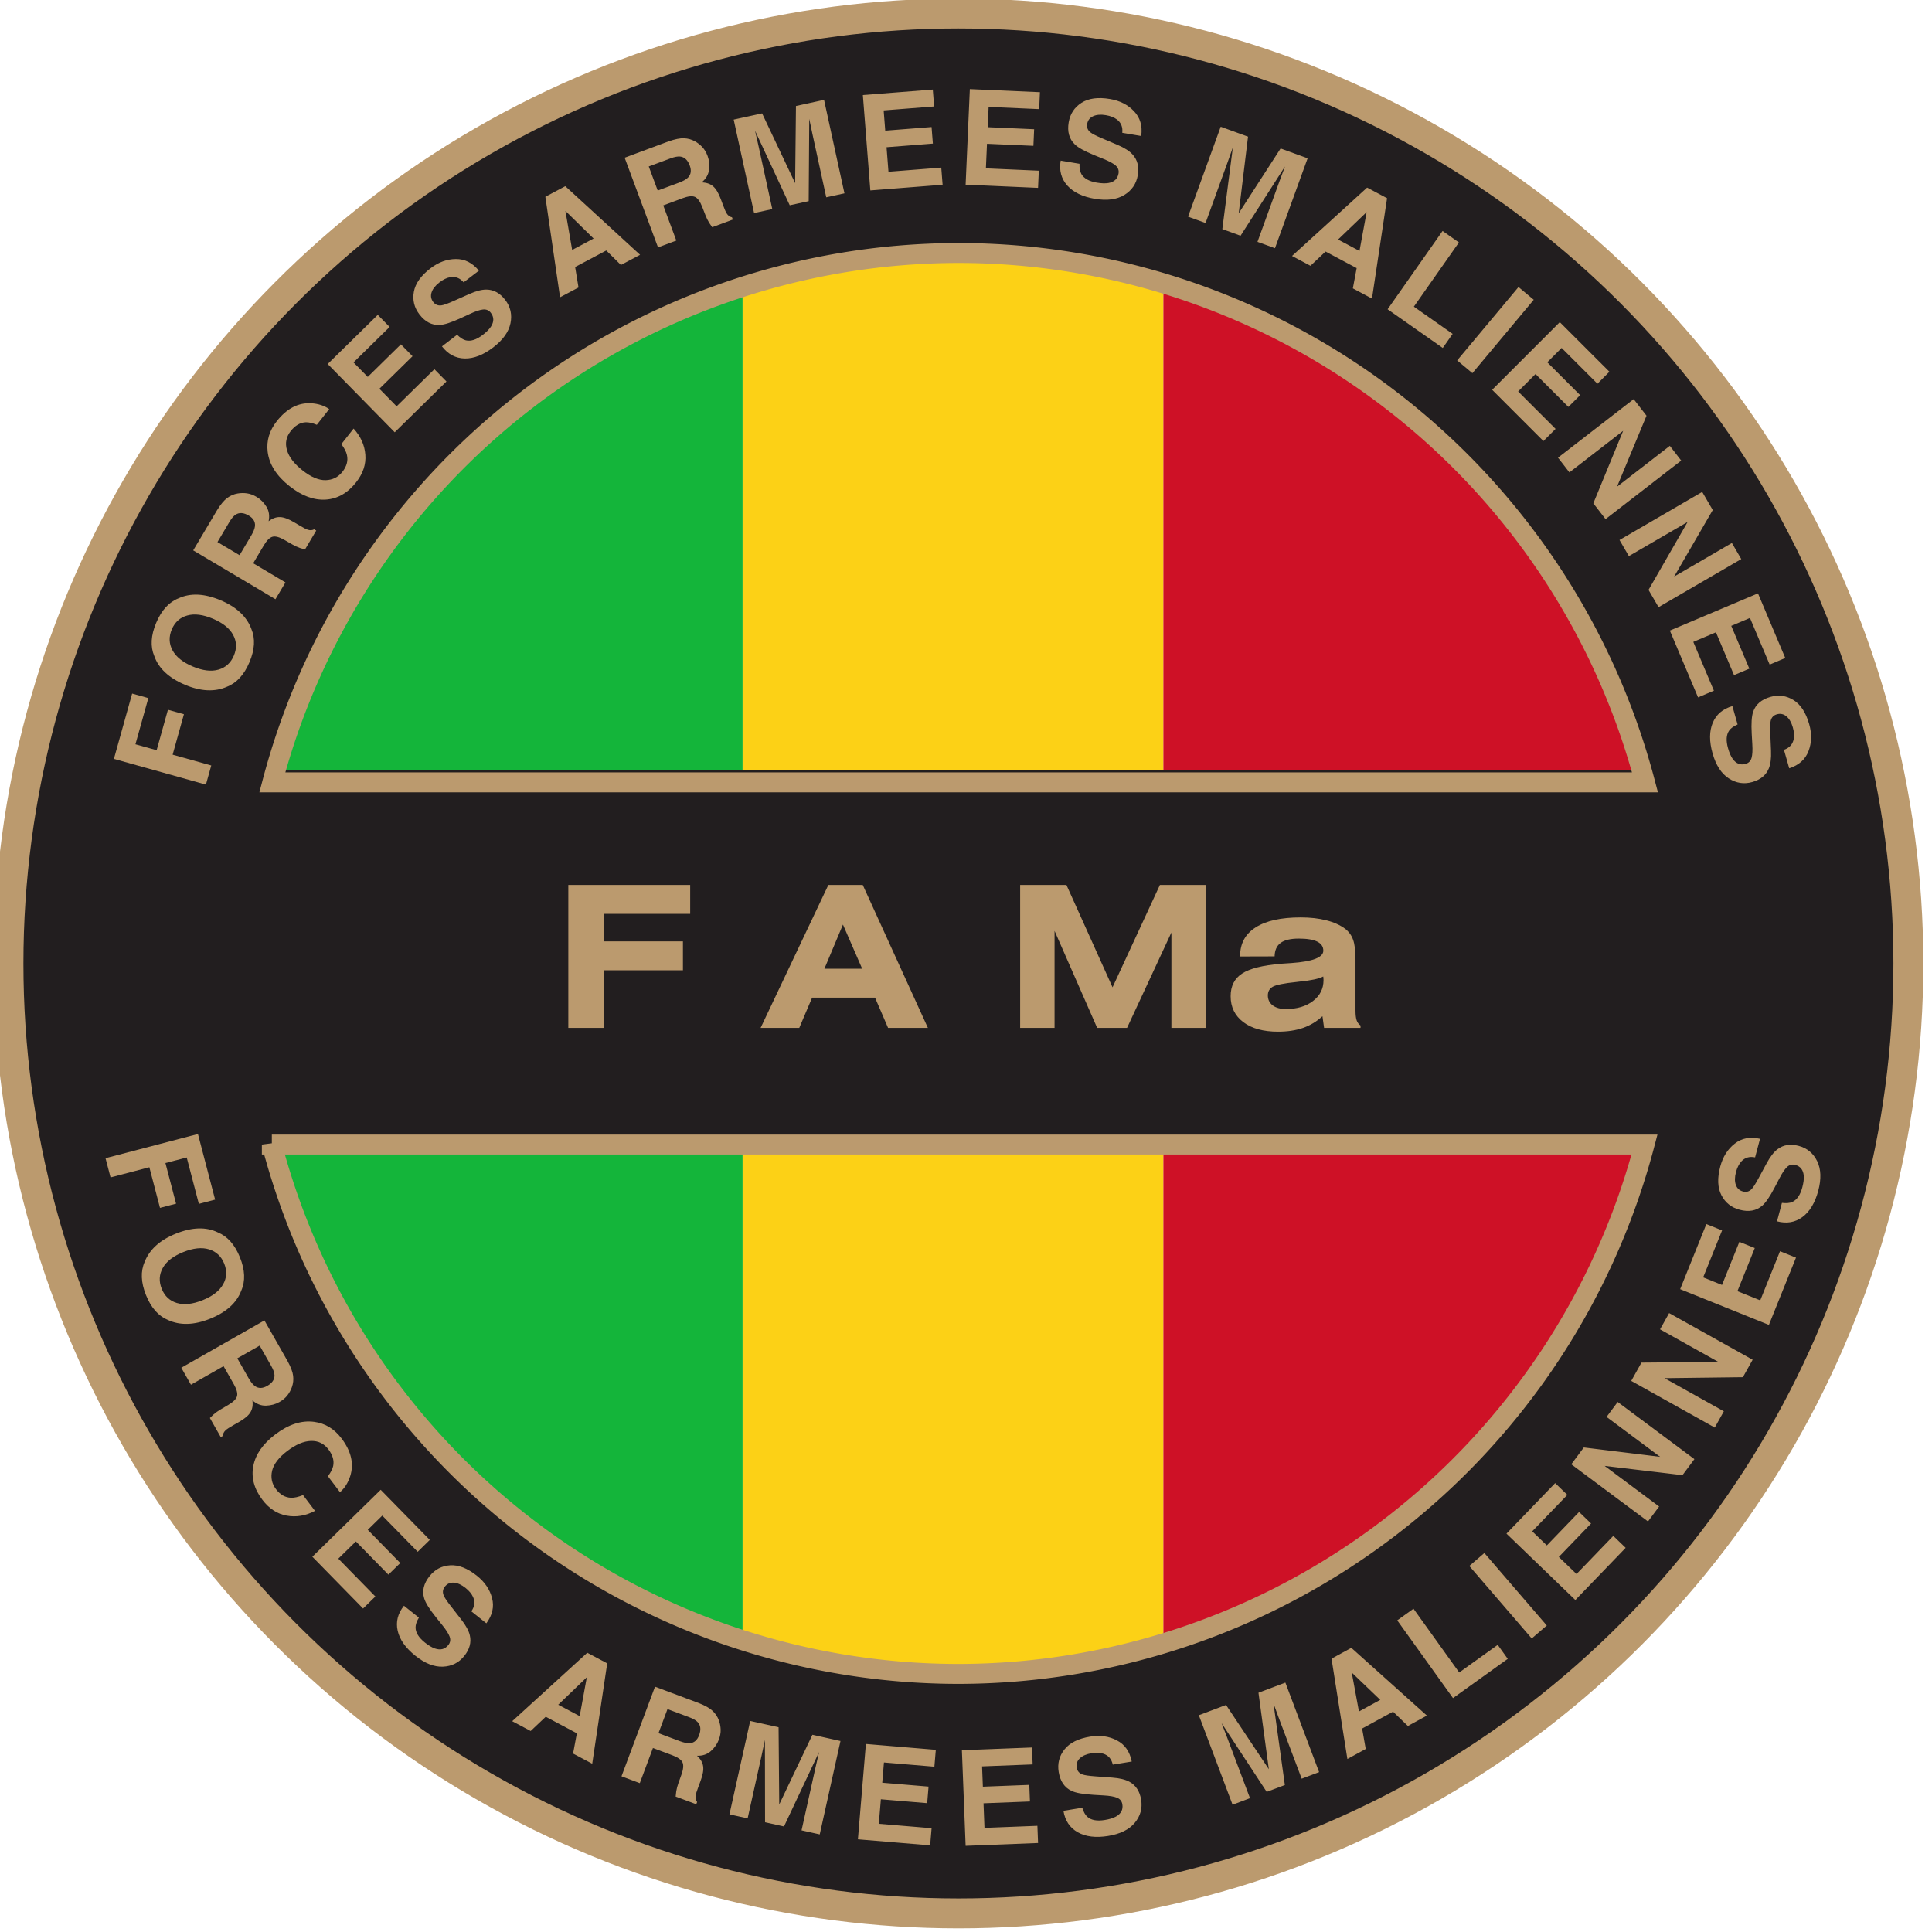
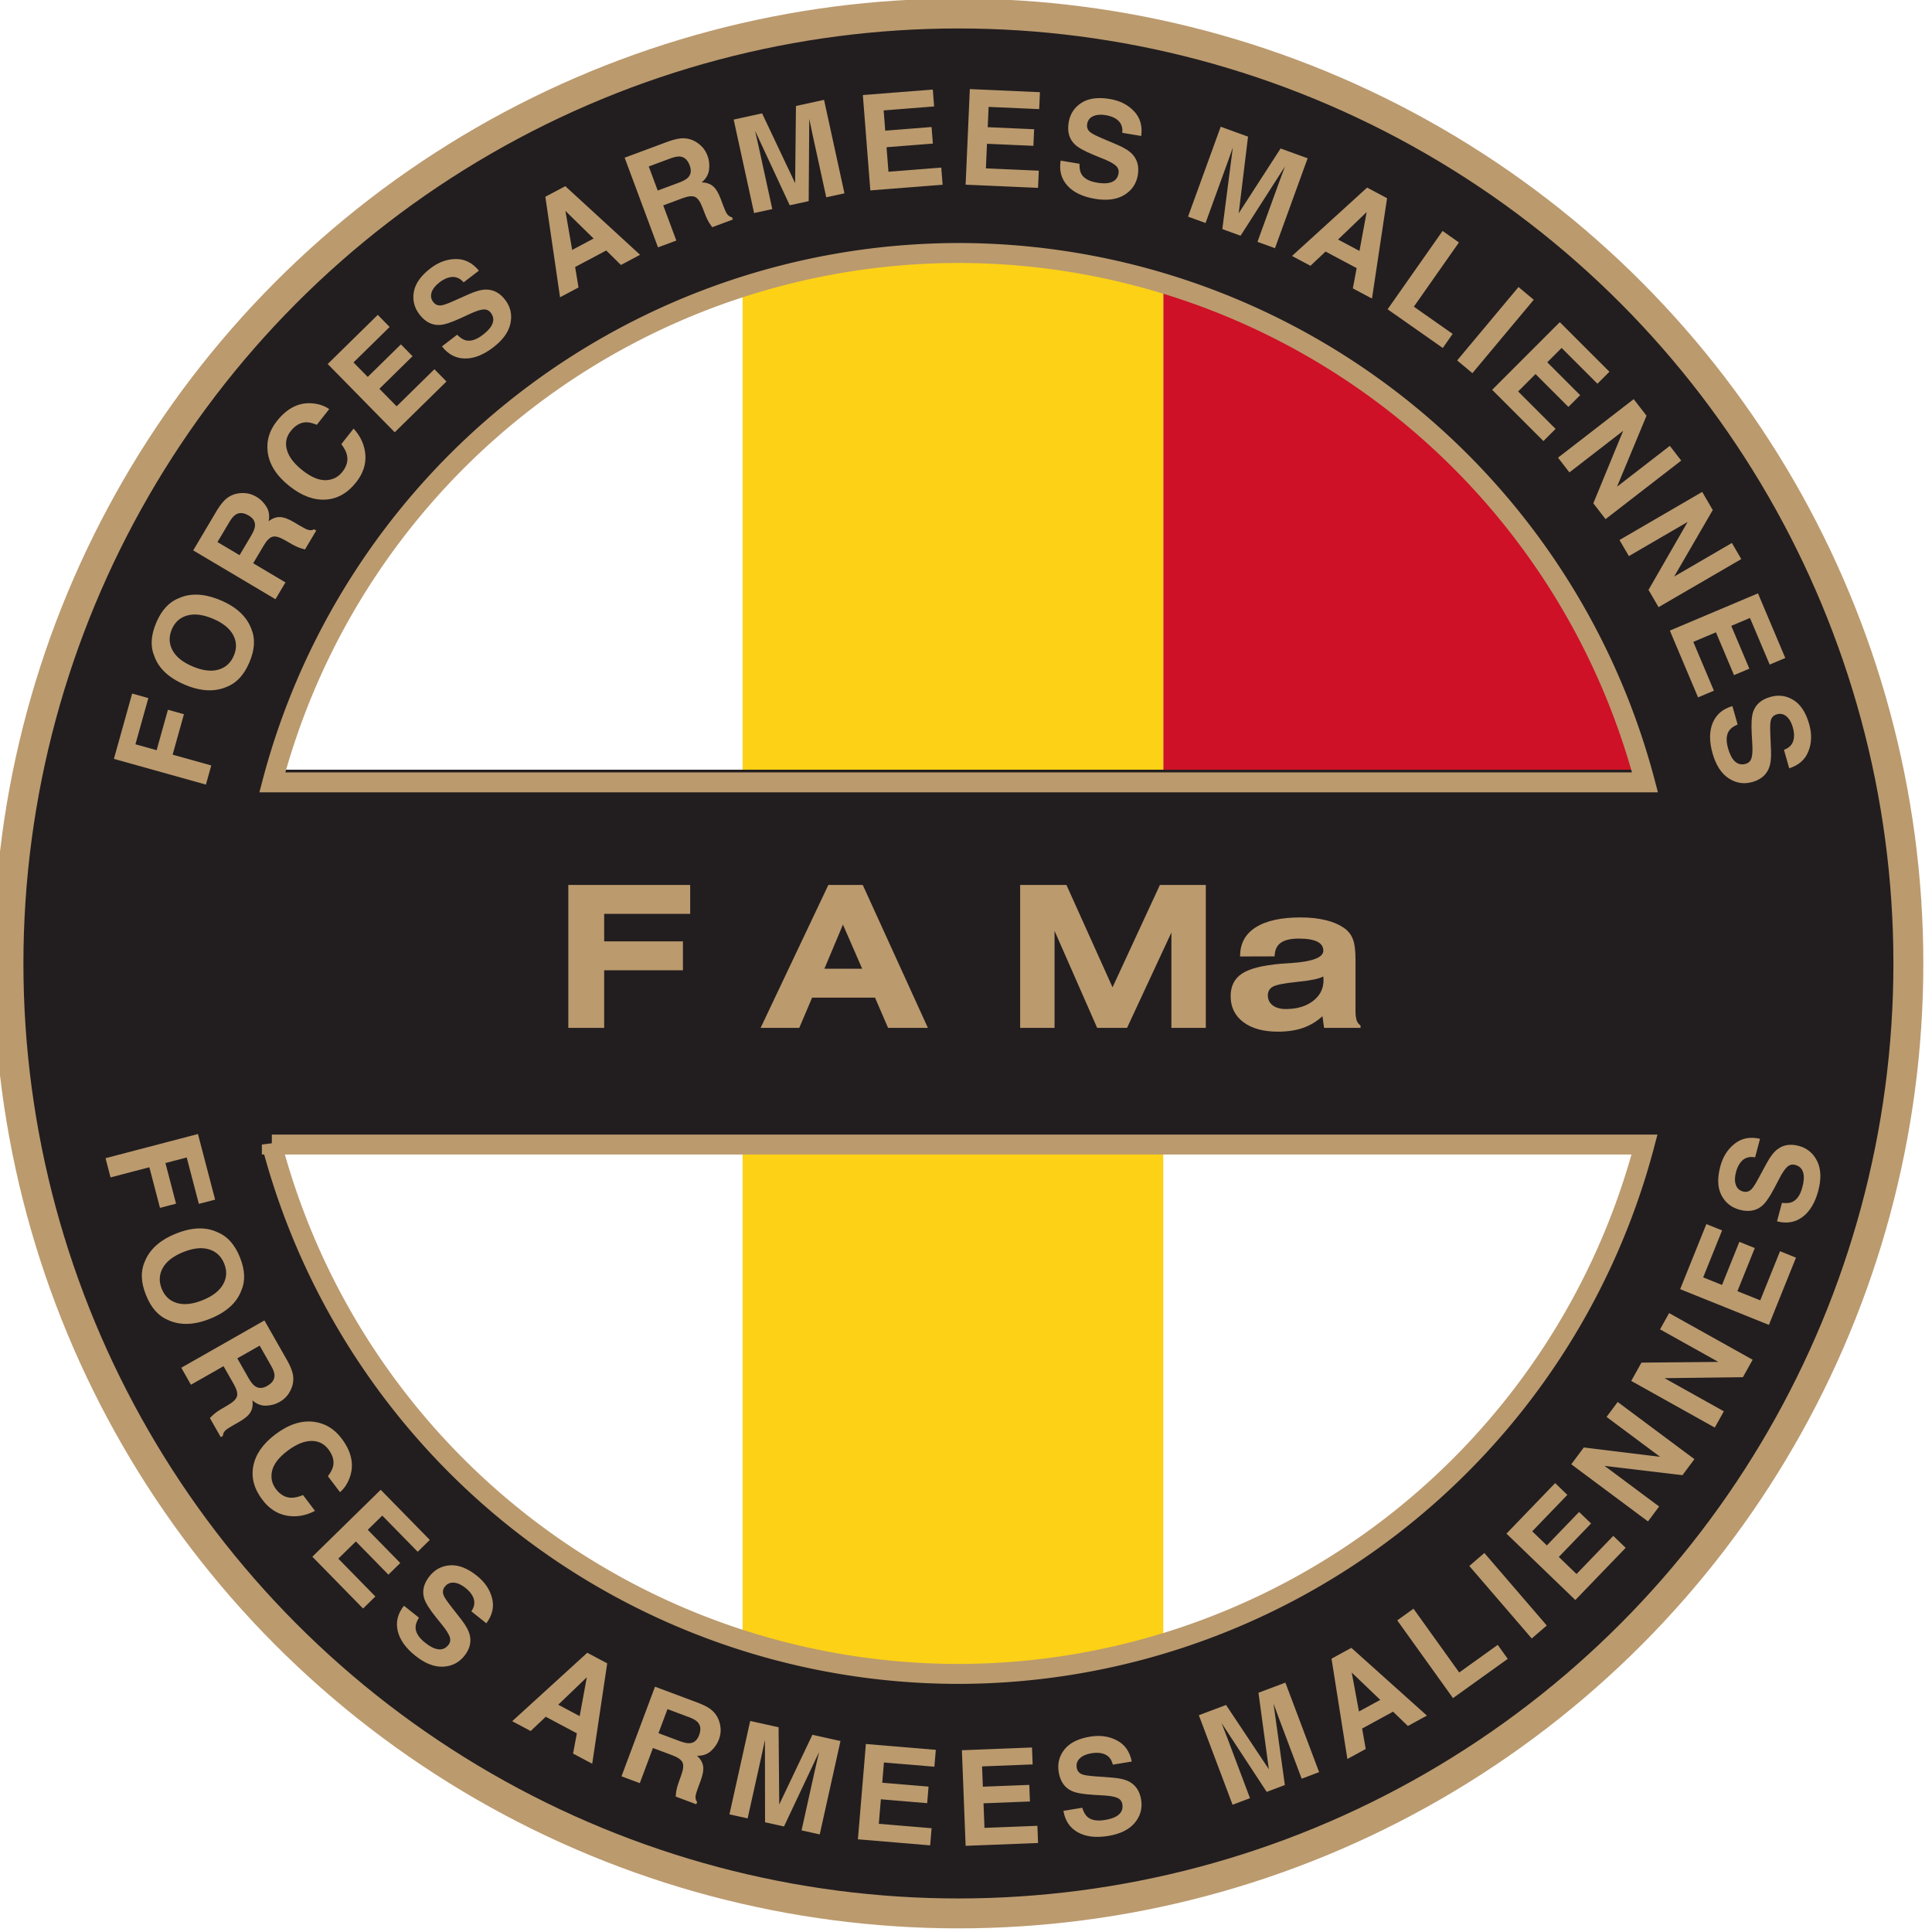
<svg xmlns="http://www.w3.org/2000/svg" width="500" height="500">
-   <path style="opacity:1;fill:#14b53a;fill-opacity:1;stroke:none;stroke-width:270.004;stroke-linecap:square;stroke-linejoin:miter;stroke-miterlimit:4;stroke-dasharray:none;stroke-opacity:1;paint-order:fill markers stroke" d="M6808.94 2350.953c-138.54 43.093-245.778 153.496-284.823 293.23h284.823zm-285.231 523.23c39.07 139.902 146.49 250.403 285.23 293.413v-293.412z" transform="matrix(.43 0 0 .43 -2735.656 -937.795)" />
-   <path style="opacity:1;fill:#ce1126;fill-opacity:1;stroke:none;stroke-width:270.004;stroke-linecap:square;stroke-linejoin:miter;stroke-miterlimit:4;stroke-dasharray:none;stroke-opacity:1;paint-order:fill markers stroke" d="M7062.098 2350.77v293.414h285.234c-39.07-139.904-146.491-250.406-285.234-293.415zm0 523.414v293.23c138.541-43.091 245.78-153.495 284.826-293.23z" transform="matrix(.43 0 0 .43 -2735.656 -937.795)" />
+   <path style="opacity:1;fill:#ce1126;fill-opacity:1;stroke:none;stroke-width:270.004;stroke-linecap:square;stroke-linejoin:miter;stroke-miterlimit:4;stroke-dasharray:none;stroke-opacity:1;paint-order:fill markers stroke" d="M7062.098 2350.77v293.414h285.234c-39.07-139.904-146.491-250.406-285.234-293.415zm0 523.414v293.23z" transform="matrix(.43 0 0 .43 -2735.656 -937.795)" />
  <path style="opacity:1;fill:#fcd116;fill-opacity:1;stroke:none;stroke-width:250.36;stroke-linecap:square;stroke-linejoin:miter;stroke-miterlimit:4;stroke-dasharray:none;stroke-opacity:1;paint-order:fill markers stroke" d="M6935.52 2331.584a427.599 427.599 0 0 0-126.58 19.37v293.23h253.158v-293.415a427.599 427.599 0 0 0-126.578-19.185zm-126.58 542.6v293.412a427.599 427.599 0 0 0 126.58 19.187 427.599 427.599 0 0 0 126.578-19.369v-293.23z" transform="matrix(.43 0 0 .43 -2735.656 -937.795)" />
  <path style="opacity:1;fill:#221e1f;fill-opacity:1;stroke:none;stroke-width:18;stroke-linecap:square;stroke-linejoin:miter;stroke-miterlimit:4;stroke-dasharray:none;stroke-opacity:1;paint-order:fill markers stroke" d="M6935.52 2187.447a571.737 571.737 0 0 0-571.737 571.738 571.737 571.737 0 0 0 571.736 571.737 571.737 571.737 0 0 0 571.737-571.737 571.737 571.737 0 0 0-571.736-571.738zm0 144.137a427.599 427.599 0 0 1 411.812 312.6h-823.215a427.599 427.599 0 0 1 411.403-312.6zm-411.811 542.6h823.215a427.599 427.599 0 0 1-411.404 312.599 427.599 427.599 0 0 1-411.811-312.6Z" transform="matrix(.43 0 0 .43 -2735.656 -937.795)" />
  <g style="font-style:normal;font-variant:normal;font-weight:400;font-stretch:normal;font-size:119.125px;line-height:1.25;font-family:Helvetica;-inkscape-font-specification:Helvetica;letter-spacing:0;word-spacing:0;fill:#bb9a6e;fill-opacity:1;stroke:none;stroke-width:4.7;stroke-miterlimit:4;stroke-dasharray:none" aria-label="FAMa">
    <path style="font-style:normal;font-variant:normal;font-weight:700;font-stretch:expanded;font-family:'Swis721 Ex BT';-inkscape-font-specification:'Swis721 Ex BT Bold Expanded';letter-spacing:50px;fill:#bb9a6e;fill-opacity:1;stroke-width:4.7" d="M597.307 2742.604v-86.028h73.348v17.392h-51.769v16.577h47.406v17.392h-47.406v34.667zM751.425 2707.006h22.743l-11.576-26.582zm-38.39 35.598 40.774-86.028h20.708l39.204 86.028h-23.965l-7.852-18.206h-37.867l-7.736 18.206z" transform="matrix(.43 0 0 .43 -109.762 -913.302)" />
    <path style="font-style:normal;font-variant:normal;font-weight:700;font-stretch:expanded;font-family:'Swis721 Ex BT';-inkscape-font-specification:'Swis721 Ex BT Bold Expanded';letter-spacing:0;fill:#bb9a6e;fill-opacity:1;stroke:none;stroke-width:4.7;stroke-miterlimit:4;stroke-dasharray:none" d="M869.247 2742.604v-86.028h27.861l27.746 61.598 28.501-61.598h27.63v86.028h-20.708v-57.41l-26.698 57.41h-17.974l-25.651-58.399v58.399zM1051.656 2711.66q-3.722 2.035-14.25 3.082-1.28.175-1.92.233-11.226 1.163-14.193 2.85-2.966 1.687-2.966 5.235 0 3.723 2.908 5.991 2.967 2.21 7.853 2.21 10.12 0 16.403-4.827 6.34-4.828 6.34-12.564 0-.93-.058-1.396 0-.465-.116-.814zm19.428 20.59q0 3.781.698 5.817.698 1.978 2.327 3.083v1.454h-21.93l-.988-7.038q-5.177 4.77-11.691 7.038-6.515 2.269-15.066 2.269-13.261 0-20.881-5.759-7.62-5.758-7.62-15.589 0-9.132 6.864-13.61 6.863-4.537 23.557-5.933 2.21-.175 6.166-.408 19.195-1.337 19.195-7.445 0-3.664-3.723-5.468-3.665-1.803-11.052-1.803-7.445 0-10.935 2.618-3.49 2.56-3.606 8.085l-20.766.058v-.233q0-11.342 9.365-17.275 9.365-5.991 27.105-5.991 8.725 0 15.415 1.745 6.747 1.687 11.284 5.06 3.432 2.618 4.828 6.631 1.454 3.955 1.454 12.04z" transform="matrix(.43 0 0 .43 -109.762 -913.302)" />
  </g>
  <g transform="matrix(.43 0 0 .43 -1481.985 -331.6)">
    <circle r="571.737" cy="1351.028" cx="4023.309" style="opacity:1;fill:none;fill-opacity:1;stroke:#bb9a6e;stroke-width:18;stroke-linecap:square;stroke-linejoin:miter;stroke-miterlimit:4;stroke-dasharray:none;stroke-opacity:1;paint-order:fill markers stroke" />
    <path d="M4023.309 923.428a427.599 427.599 0 0 0-412.934 318.6h826.158a427.599 427.599 0 0 0-413.224-318.6Zm-413.225 536.6a427.599 427.599 0 0 0 413.225 318.599 427.599 427.599 0 0 0 412.935-318.6z" style="opacity:1;fill:none;fill-opacity:1;stroke:#bb9a6e;stroke-width:12;stroke-linecap:square;stroke-linejoin:miter;stroke-miterlimit:4;stroke-dasharray:none;stroke-opacity:1;paint-order:fill markers stroke" />
  </g>
  <g aria-label="FORCES ARMEES MALIENNES" style="font-style:normal;font-weight:400;font-size:216.425px;line-height:1.25;font-family:sans-serif;letter-spacing:0;word-spacing:0;fill:#bb9a6e;fill-opacity:1;stroke:none;stroke-width:5.411">
    <path d="m128.963 692.464 10.333 39.491-9.788 2.561-7.307-27.927-12.81 3.352 6.397 24.45-9.675 2.532-6.397-24.45-23.355 6.11-3.025-11.563zM107.156 785.627q2.668 6.632 9.12 8.541 6.467 1.946 15.49-1.684 8.988-3.615 12.306-9.497 3.37-5.86.702-12.492-2.668-6.632-9.15-8.614-6.481-1.982-15.505 1.647-9.024 3.63-12.327 9.548-3.304 5.919-.636 12.55zm29.1 18.02q-14.387 5.787-25.284.781-8.668-3.545-13.275-14.997-4.606-11.452-.807-20.011 4.38-11.194 18.768-16.981 14.678-5.904 25.3-.746 8.668 3.545 13.274 14.997 4.607 11.452.808 20.012-4.106 11.04-18.783 16.945zm17.976-36.957zM166.097 819.833l-13.444 7.65 6.743 11.85q2.009 3.53 3.828 4.832 3.204 2.312 7.414-.084 4.549-2.589 4.391-6.499-.083-2.2-2.015-5.595zm16.845 9.381q2.892 5.32 3.308 8.814.434 3.528-.754 6.811-.974 2.712-2.741 4.976-1.768 2.265-4.722 3.945-3.564 2.029-8.051 2.2-4.453.152-8.236-3.178.579 4.255-1.19 7.149-1.716 2.909-6.978 5.904l-3.361 1.912q-3.429 1.952-4.497 2.919-1.703 1.508-1.77 3.524l-1.256.715-6.55-11.51q1.394-1.421 2.296-2.205 1.874-1.605 4.061-2.895l4.613-2.715q4.748-2.792 5.378-5.397.648-2.572-1.98-7.189l-6.143-10.796-19.623 11.167-5.815-10.22 50.042-28.477zM175.49 873.288q12.02-9.104 23.41-7.588 9.913 1.313 16.47 9.97 8.773 11.583 5.232 22.694-2.026 6.19-6.158 9.662l-7.264-9.591q2.593-3.434 3.166-6.171 1.008-4.88-2.883-10.018-3.962-5.231-10.485-5.044-6.492.163-14.214 6.012-7.722 5.85-9.178 11.95-1.4 6.109 2.326 11.028 3.82 5.045 9.126 5.192 2.883.119 7.164-1.605l7.194 9.498q-8.448 4.438-17.042 2.862-8.57-1.546-14.63-9.548-7.5-9.902-5.441-20.381 2.09-10.502 13.207-18.922zm40.196 1.7zM261.218 943.9 239.9 922.13l-8.736 8.554 19.57 19.983-7.146 6.997-19.568-19.983-10.578 10.358 22.302 22.774-7.396 7.243-30.528-31.175 41.138-40.285 29.544 30.17zM261.933 983.543q-2.033 3.426-1.999 5.951.074 4.606 5.631 9.04 3.329 2.655 5.99 3.578 5.06 1.738 8.105-2.08 1.778-2.229.798-5.009-1.004-2.75-4.457-7.003l-3.911-4.87q-5.757-7.19-6.958-11.196-2.066-6.744 3.22-13.37 4.824-6.047 12.412-6.54 7.588-.492 16.108 6.304 7.115 5.676 9.103 13.457 2.042 7.776-3.438 15.147l-9.04-7.21q2.996-4.257 1.063-8.598-1.298-2.884-4.565-5.49-3.634-2.899-6.971-3.163-3.338-.263-5.433 2.363-1.924 2.412-.737 5.308.741 1.89 4.378 6.54l6.27 8.05q4.125 5.29 5.089 9.406 1.497 6.391-3.302 12.407-4.92 6.168-12.918 6.485-7.942.31-16.553-6.56-8.795-7.015-10.642-15.035-1.824-8.05 3.78-15.073zm35.049-25.207zM345.808 1035.96l12.9 6.858 4.288-23.379zm17.47-31.28 12.002 6.381-9.022 60.412-11.52-6.124 2.279-12.193-18.73-9.957-9.073 8.581-11.107-5.904zm5.932 3.154zM411.555 1038.597l-5.418 14.489 12.77 4.774q3.805 1.423 6.036 1.257 3.94-.278 5.637-4.815 1.833-4.903-.794-7.804-1.473-1.635-5.132-3.003zm18.943-3.593q5.63 2.23 8.188 4.646 2.595 2.43 3.786 5.711.99 2.706 1.085 5.577.094 2.871-1.097 6.054-1.436 3.842-4.77 6.85-3.322 2.97-8.36 2.837 3.17 2.896 3.668 6.25.547 3.333-1.574 9.005l-1.354 3.622q-1.382 3.695-1.582 5.122-.34 2.25.9 3.84l-.506 1.353-12.404-4.638q.159-1.984.35-3.164.409-2.433 1.261-4.824l1.802-5.04q1.855-5.187.67-7.59-1.15-2.39-6.127-4.251l-11.635-4.35-7.908 21.147-11.013-4.118 20.167-53.931zM498.781 1054.044l16.893 3.753-12.487 56.208-10.944-2.431 8.446-38.019q.364-1.64 1.055-4.567.699-2.966 1.055-4.568l-21.119 44.807-11.401-2.533-.084-49.517q-.356 1.602-.978 4.584-.615 2.945-.979 4.585l-8.446 38.018-10.944-2.431 12.487-56.208 17.083 3.795.402 46.467zM572.191 1073.262l-30.362-2.54-1.02 12.184 27.872 2.332-.834 9.965-27.871-2.332-1.234 14.753 31.764 2.658-.863 10.315-43.481-3.637 4.8-57.378 42.08 3.52zM631.333 1071.886l-30.446 1.19.477 12.217 27.948-1.092.39 9.992-27.947 1.092.578 14.794 31.85-1.245.405 10.344-43.6 1.703-2.248-57.534 42.195-1.648zM661.197 1097.965q1.175 3.806 3.07 5.476 3.464 3.037 10.48 1.893 4.203-.685 6.673-2.038 4.685-2.584 3.899-7.404-.46-2.814-3.178-3.954-2.713-1.101-8.183-1.396l-6.234-.37q-9.195-.558-12.97-2.356-6.386-2.996-7.75-11.362-1.245-7.634 3.483-13.59 4.728-5.955 15.484-7.71 8.983-1.464 16.086 2.285 7.134 3.705 8.92 12.715l-11.412 1.86q-1.144-5.076-5.66-6.557-3.009-.973-7.134-.3-4.588.747-7.023 3.044-2.436 2.297-1.895 5.613.496 3.046 3.44 4.11 1.899.719 7.786 1.144l10.176.755q6.69.492 10.388 2.54 5.743 3.18 6.982 10.775 1.27 7.788-3.864 13.929-5.101 6.095-15.973 7.868-11.103 1.81-18.288-2.202-7.191-4.052-8.637-12.92zm4.839-42.9zM767.247 1028.747l16.193-6.1 20.302 53.88-10.491 3.952-13.732-36.444q-.592-1.572-1.616-4.4-1.038-2.865-1.616-4.4l6.838 49.06-10.93 4.117-27.162-41.402q.579 1.536 1.69 4.373 1.096 2.801 1.689 4.373l13.731 36.444-10.49 3.953-20.302-53.88 16.376-6.17 25.76 38.674zM827.72 1040.037l12.824-6.998-17.162-16.445zm-16.507-31.799 11.933-6.512 45.48 40.776-11.453 6.25-8.927-8.613-18.62 10.16 2.172 12.299-11.04 6.025zm5.898-3.218zM850.772 985.18l9.778-7.01 27.517 38.382 23.175-16.615 6.031 8.413-32.953 23.625zM940.77 988.28l-9.06 7.799-37.566-43.635 9.058-7.799zm-42.836-40.594ZM953.15 909.652l-21.144 21.938 8.803 8.485 19.409-20.138 7.2 6.94-19.409 20.137 10.66 10.274 22.12-22.95 7.453 7.183-30.28 31.416-41.457-39.956 29.304-30.404zM955.513 891.245l7.537-10.118 45.933 5.625-32.234-24.013 6.697-8.99 46.174 34.397-7.187 9.648-46.847-5.575 32.798 24.433-6.697 8.99zm14.14-19.179zM991.602 841.068l6.153-11.015 46.274-.417-35.092-19.601 5.467-9.788 50.268 28.079-5.868 10.503-47.173.586 35.706 19.944-5.467 9.788zm11.518-20.86zM1046.274 750.483l-11.38 28.265 11.343 4.566 10.445-25.945 9.276 3.734-10.445 25.945 13.734 5.53 11.904-29.57 9.602 3.867-16.295 40.475-53.412-21.503 15.77-39.171z" style="font-style:normal;font-variant:normal;font-weight:700;font-stretch:normal;font-size:80px;font-family:Helvetica;-inkscape-font-specification:'Helvetica Bold';text-align:center;letter-spacing:11.5px;word-spacing:0;text-anchor:middle;fill:#bb9a6e;stroke-width:5.411;fill-opacity:1" transform="matrix(.43 0 0 .43 -4.224 -4.28)" />
    <path d="M1082.294 733.912q3.954.487 6.253-.559 4.189-1.916 6.018-8.786 1.095-4.115.873-6.923-.44-5.331-5.159-6.588-2.755-.733-4.908 1.28-2.116 2.024-4.625 6.894l-2.889 5.537q-4.274 8.16-7.461 10.868-5.348 4.6-13.54 2.419-7.473-1.99-10.97-8.742-3.499-6.752-.695-17.284 2.342-8.795 8.67-13.74 6.302-4.992 15.253-2.932l-2.975 11.173q-5.1-1.034-8.3 2.48-2.12 2.346-3.195 6.385-1.196 4.492-.098 7.654 1.098 3.163 4.344 4.027 2.982.794 5.158-1.457 1.434-1.437 4.232-6.634l4.855-8.975q3.189-5.902 6.572-8.437 5.252-3.938 12.688-1.958 7.625 2.03 11.126 9.228 3.473 7.15.639 17.794-2.895 10.872-9.498 15.783-6.64 4.902-15.323 2.59zm-37.158-21.98z" style="letter-spacing:0;fill:#bb9a6e;fill-opacity:1" transform="matrix(.43 0 0 .43 -4.224 -4.28)" />
  </g>
  <g aria-label="FORCES ARMEES MALIENNES" style="font-style:normal;font-weight:400;font-size:216.425px;line-height:1.25;font-family:sans-serif;letter-spacing:0;word-spacing:0;fill:#bb9a6e;fill-opacity:1;stroke:none;stroke-width:5.411">
    <path d="m78.379 466.697 10.98-39.315 9.745 2.722-7.766 27.803 12.754 3.562 6.8-24.342 9.63 2.69-6.798 24.342 23.25 6.494-3.215 11.513zM150.573 404.528q2.779-6.586-.455-12.487-3.219-5.937-12.18-9.718-8.926-3.766-15.424-1.93-6.52 1.786-9.299 8.372-2.779 6.587.425 12.56 3.203 5.972 12.165 9.754 8.961 3.78 15.475 1.908 6.514-1.873 9.293-8.46zm-7.958-33.29q14.288 6.028 18.495 17.258 3.655 8.622-1.144 19.995-4.798 11.373-13.525 14.772-10.995 4.857-25.283-1.171-14.576-6.15-18.48-17.295-3.655-8.622 1.144-19.995 4.798-11.373 13.525-14.771 10.692-4.943 25.268 1.207zm-38.793 13.564zM140.71 336.197l13.301 7.896 6.959-11.723q2.073-3.494 2.304-5.719.423-3.928-3.742-6.4-4.501-2.672-7.821-.6-1.87 1.162-3.864 4.52zm-.186-19.28q3.19-5.146 6.021-7.236 2.85-2.124 6.292-2.716 2.838-.496 5.68-.081 2.843.415 5.765 2.15 3.527 2.093 5.897 5.907 2.336 3.794 1.314 8.73 3.41-2.609 6.801-2.504 3.377.05 8.583 3.141l3.326 1.974q3.393 2.014 4.761 2.463 2.154.733 3.939-.207l1.242.738-6.759 11.387q-1.925-.506-3.052-.903-2.322-.833-4.525-2.095L181.167 335q-4.776-2.744-7.352-2.001-2.556.709-5.267 5.277l-6.34 10.682 19.415 11.524-6.002 10.11-49.513-29.388zM184.171 302.636q-11.842-9.333-13.249-20.737-1.23-9.923 5.491-18.452 8.995-11.413 20.64-10.79 6.5.398 10.903 3.52l-7.448 9.45q-3.977-1.643-6.77-1.507-4.976.256-8.966 5.318-4.062 5.154-2.235 11.418 1.796 6.24 9.404 12.237 7.609 5.997 13.88 5.866 6.263-.186 10.084-5.033 3.917-4.97 2.72-10.141-.612-2.82-3.36-6.528l7.375-9.357q6.426 7.054 7.07 15.768.666 8.682-5.548 16.567-7.689 9.756-18.348 10.407-10.69.626-21.643-8.006zm-8.497-39.324zM244.33 206.736l-21.74 21.346 8.566 8.725 19.957-19.596 7.006 7.136-19.957 19.595 10.373 10.564 22.744-22.332 7.252 7.386-31.133 30.57-40.34-41.085 30.13-29.584zM284.937 211.428q2.834 2.8 5.293 3.375 4.488 1.04 10.13-3.284 3.38-2.59 4.919-4.95 2.906-4.491-.064-8.367-1.734-2.263-4.669-1.983-2.91.311-7.871 2.636l-5.669 2.621q-8.367 3.853-12.545 4.052-7.043.378-12.199-6.35-4.704-6.14-3.352-13.623 1.353-7.483 10.003-14.112 7.225-5.536 15.256-5.588 8.038-.106 13.87 6.99l-9.178 7.033q-3.408-3.934-8.087-3.104-3.112.563-6.43 3.106-3.689 2.827-4.75 6.002-1.06 3.175.982 5.842 1.877 2.45 4.974 1.995 2.013-.263 7.403-2.67l9.325-4.143q6.128-2.728 10.355-2.67 6.564.088 11.245 6.196 4.8 6.264 3.177 14.101-1.615 7.783-10.359 14.483-8.93 6.843-17.158 6.701-8.252-.172-13.717-7.304zm-16.009-40.094zM354.186 160.37l12.905-6.848-16.969-16.644zm-16.135-31.99 12.008-6.371 45.001 41.303-11.524 6.115-8.827-8.715-18.736 9.942 2.029 12.323-11.111 5.896zm5.935-3.149zM400.286 110.142l5.393 14.498 12.778-4.753q3.807-1.416 5.384-3.003 2.796-2.791 1.107-7.33-1.825-4.907-5.71-5.379-2.184-.27-5.845 1.091zm11.963-15.12q5.716-2 9.231-1.85 3.552.137 6.602 1.837 2.52 1.396 4.471 3.505 1.951 2.108 3.136 5.293 1.43 3.844.88 8.3-.566 4.42-4.46 7.62 4.293.111 6.865 2.322 2.596 2.16 4.707 7.834l1.349 3.625q1.375 3.698 2.158 4.907 1.216 1.923 3.195 2.312l.504 1.355-12.412 4.617q-1.18-1.603-1.808-2.62-1.284-2.106-2.205-4.472l-1.94-4.989q-1.993-5.135-4.464-6.175-2.434-1.053-7.413.8l-11.642 4.33 7.872 21.162-11.02 4.1-20.076-53.966zM488.878 73.748l16.907-3.69 12.279 56.254-10.953 2.39-8.306-38.05q-.358-1.64-.961-4.587-.612-2.985-.961-4.588l-.344 49.533-11.41 2.49-20.877-44.9q.35 1.602 1.038 4.57.68 2.93 1.038 4.572l8.305 38.05-10.953 2.39-12.279-56.253 17.098-3.732 19.882 42zM572.032 74.02l-30.375 2.382.956 12.19 27.883-2.188.782 9.97-27.884 2.187 1.158 14.759 31.777-2.492.81 10.32-43.5 3.411-4.501-57.402 42.097-3.301zM635.265 75.625l-30.439-1.343-.539 12.214 27.942 1.234-.441 9.99-27.942-1.233-.652 14.79 31.844 1.405-.457 10.342-43.59-1.924 2.538-57.522 42.186 1.862zM659.526 108.526q-.115 3.981 1.14 6.173 2.3 3.99 9.311 5.17 4.2.705 6.974.221 5.267-.936 6.077-5.752.473-2.812-1.734-4.767-2.213-1.917-7.296-3.96l-5.783-2.358q-8.523-3.493-11.518-6.413-5.079-4.894-3.674-13.253 1.283-7.628 7.678-11.741 6.396-4.114 17.143-2.307 8.976 1.509 14.49 7.348 5.56 5.806 4.346 14.91l-11.402-1.916q.553-5.175-3.245-8.032-2.534-1.892-6.656-2.585-4.584-.77-7.63.619-3.045 1.39-3.602 4.702-.512 3.043 1.932 4.999 1.565 1.293 7.001 3.593l9.39 3.995q6.174 2.622 9.014 5.754 4.412 4.861 3.136 12.45-1.308 7.781-8.147 11.94-6.794 4.125-17.657 2.3-11.094-1.866-16.602-7.98-5.501-6.154-4.012-15.014zm18.408-39.051zM780.567 99.308l16.265 5.907-19.652 54.12-10.538-3.826 13.293-36.607q.573-1.579 1.636-4.392 1.077-2.851 1.637-4.393l-26.737 41.699-10.978-3.987 6.322-49.112q-.56 1.542-1.563 4.42-.99 2.84-1.563 4.419l-13.293 36.606-10.538-3.826 19.653-54.12 16.45 5.973-5.614 46.128zM815.146 154.115l12.894 6.87 4.31-23.375zm17.498-31.264 11.998 6.392-9.079 60.403-11.514-6.134 2.29-12.191-18.72-9.974-9.081 8.572-11.101-5.914zm5.93 3.16zM878.047 148.959l9.848 6.91-27.125 38.66 23.343 16.378-5.945 8.474-33.192-23.289zM895.999 234.546l-9.172-7.665 36.923-44.18 9.172 7.665zm33.063-48.882zM971.255 240.906l-21.548-21.541-8.644 8.647 19.78 19.773-7.07 7.073-19.78-19.774-10.467 10.47 22.542 22.535-7.318 7.321-30.858-30.848 40.708-40.72 29.863 29.854zM993.072 250.181l7.72 9.98-17.76 42.731 31.791-24.596 6.86 8.867-45.54 35.233-7.362-9.516 17.958-43.625-32.347 25.026-6.86-8.867zm14.673 18.775zM1034.317 306.016l6.343 10.908-23.223 40.027 34.748-20.205 5.636 9.692-49.776 28.942-6.047-10.4 23.535-40.888-35.356 20.558-5.635-9.691zm12.08 20.54zM1074.918 409.946l-11.854-28.069-11.264 4.757 10.882 25.765-9.213 3.89-10.88-25.764-13.64 5.76 12.402 29.363-9.536 4.028-16.976-40.196 53.042-22.4 16.429 38.9z" style="font-style:normal;font-variant:normal;font-weight:700;font-stretch:normal;font-size:80px;font-family:Helvetica;-inkscape-font-specification:'Helvetica Bold';text-align:center;letter-spacing:4px;word-spacing:-5px;text-anchor:middle;fill:#bb9a6e;stroke-width:5.411;fill-opacity:1" transform="matrix(.43 0 0 .43 -4.224 -4.28)" />
    <path d="M1055.618 445.98q-3.645 1.605-5.085 3.68-2.618 3.79-.672 10.629 1.165 4.095 2.794 6.393 3.107 4.355 7.803 3.019 2.743-.78 3.562-3.613.781-2.821.444-8.289l-.353-6.235q-.505-9.198.846-13.156 2.24-6.688 10.392-9.008 7.44-2.117 13.9 1.893 6.462 4.01 9.444 14.492 2.491 8.754-.414 16.242-2.858 7.514-11.602 10.327l-3.164-11.121q4.912-1.723 5.861-6.38.62-3.1-.523-7.12-1.272-4.471-3.835-6.625-2.562-2.155-5.793-1.236-2.968.845-3.685 3.892-.496 1.969-.24 7.866l.424 10.195q.282 6.702-1.327 10.612-2.496 6.07-9.897 8.177-7.59 2.16-14.281-2.232-6.644-4.364-9.658-14.96-3.079-10.82.079-18.42 3.195-7.61 11.837-10.068zm43.172-.14z" style="letter-spacing:0;word-spacing:0;fill:#bb9a6e;fill-opacity:1" transform="matrix(.43 0 0 .43 -4.224 -4.28)" />
  </g>
</svg>